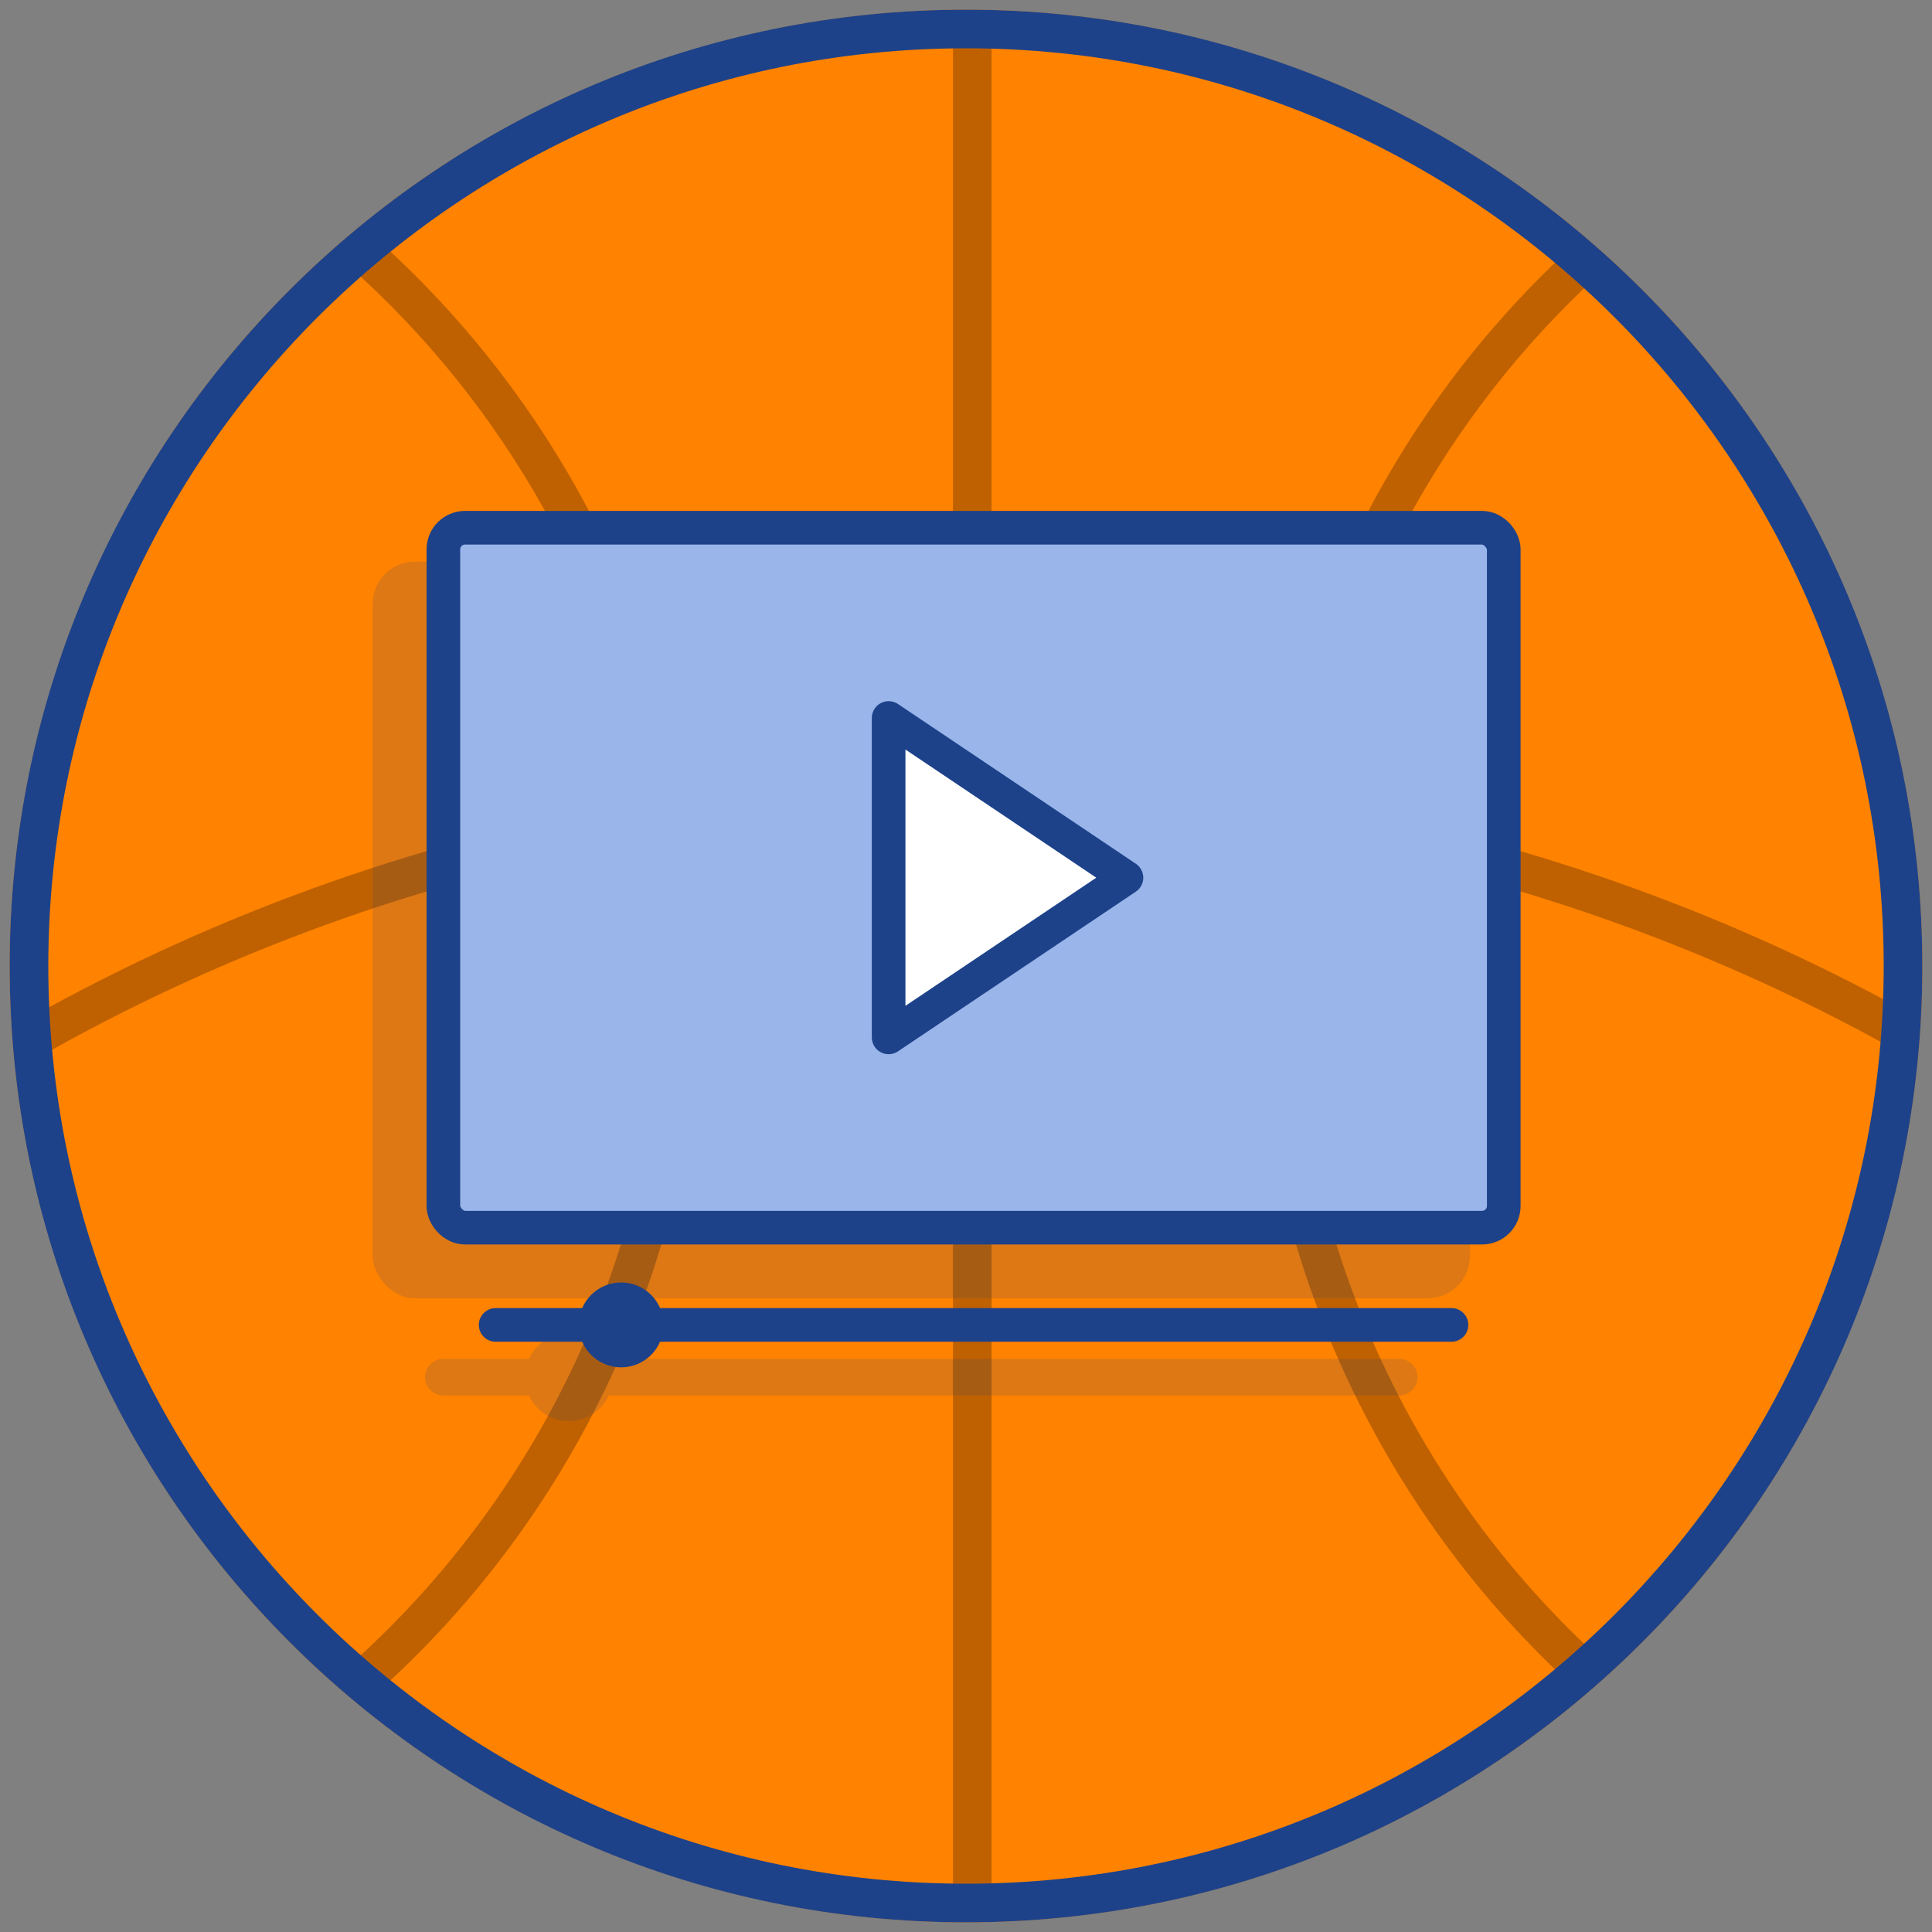
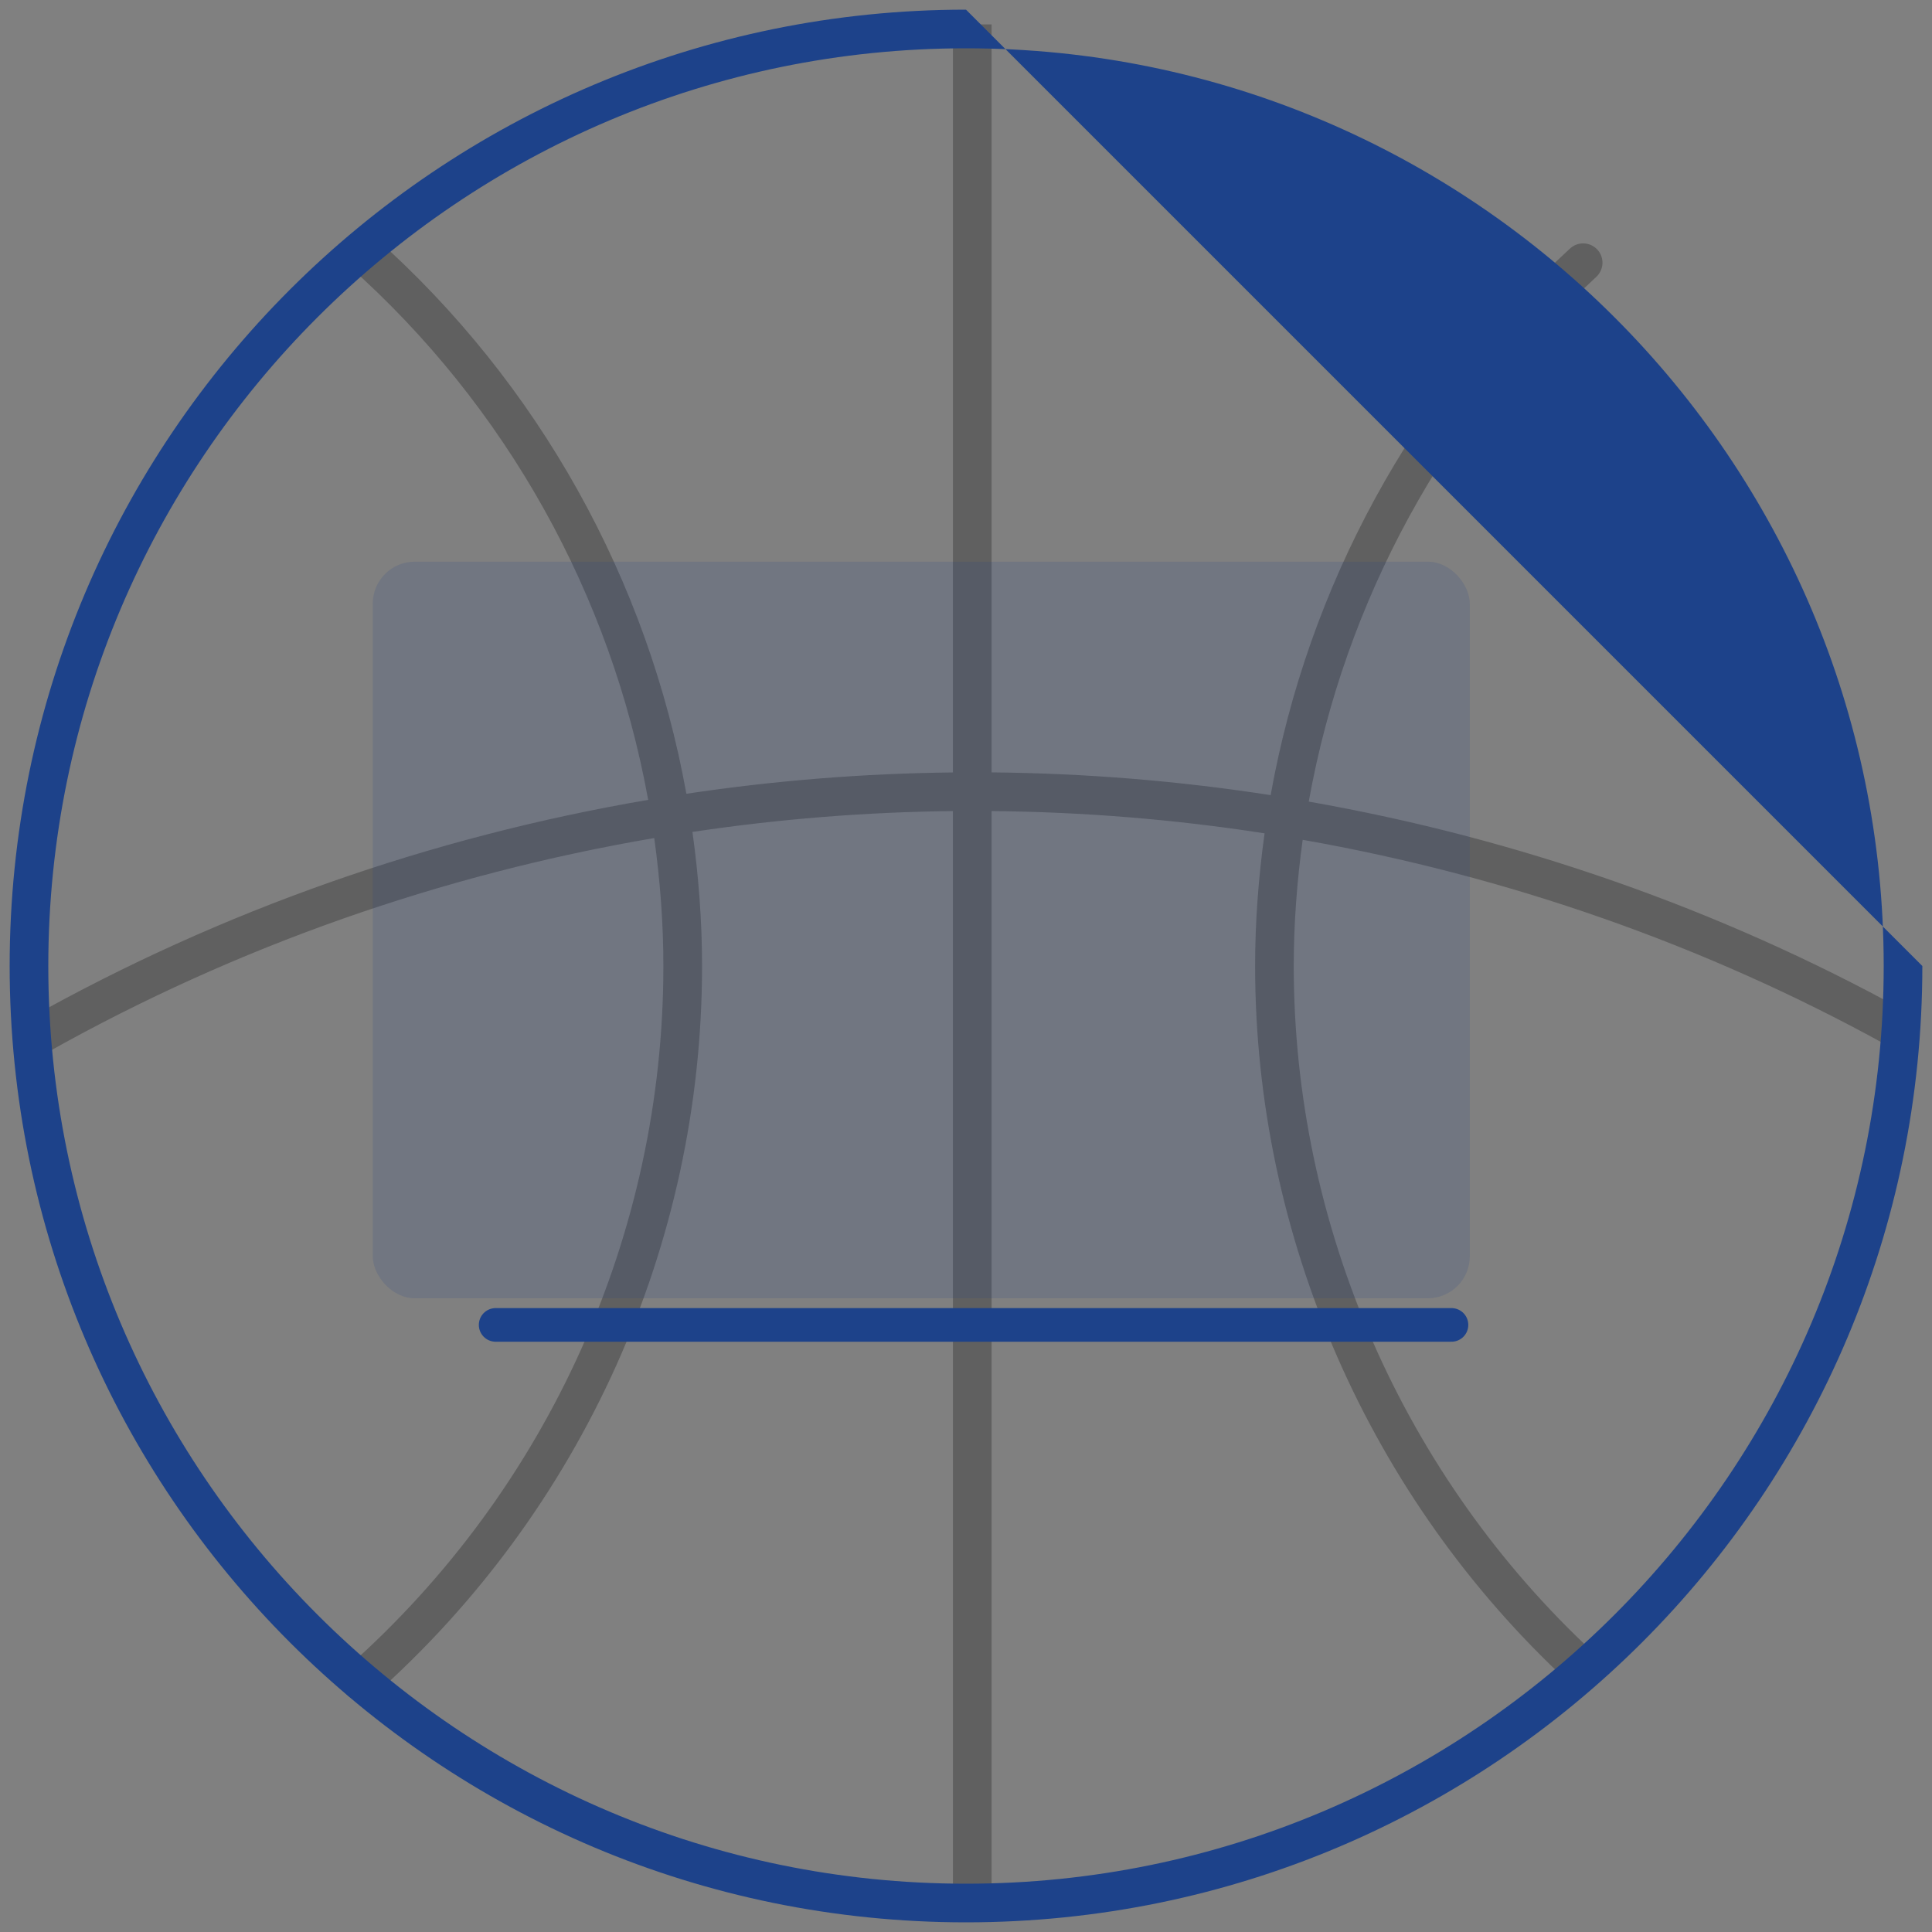
<svg xmlns="http://www.w3.org/2000/svg" id="a" width="100" height="100" viewBox="0 0 100 100">
  <rect x="0" y="0" width="100" height="100" fill="#808080" stroke="none" />
  <g id="y">
    <g id="z">
      <g id="aa">
-         <circle cx="50" cy="50" r="49.5" fill="#ff8200" />
-       </g>
+         </g>
      <path id="ab" d="M98.587,52.323c-9.597-5.289-20.049-8.934-30.847-10.832,1.858-10.345,7.047-19.942,14.881-27.158,.406-.374,.432-1.007,.058-1.413-.374-.405-1.006-.431-1.413-.058-8.161,7.517-13.565,17.517-15.497,28.295-4.768-.74-9.597-1.133-14.445-1.178V1.263h-2V39.982c-4.631,.05-9.242,.421-13.798,1.104-1.992-11.057-7.631-21.253-16.164-28.836-.413-.368-1.044-.33-1.412,.083-.367,.413-.33,1.045,.083,1.411,8.185,7.275,13.598,17.053,15.517,27.657-11.227,1.914-22.083,5.719-32.018,11.294-.482,.271-.653,.88-.383,1.361,.184,.327,.523,.511,.873,.511,.166,0,.333-.041,.488-.128,9.729-5.459,20.36-9.186,31.354-11.063,.302,2.183,.473,4.393,.473,6.623,0,13.844-5.951,27.065-16.327,36.274-.413,.367-.451,.999-.084,1.412,.198,.223,.472,.336,.749,.336,.236,0,.473-.083,.663-.252,10.804-9.588,17-23.355,17-37.771,0-2.336-.18-4.651-.498-6.938,4.453-.667,8.958-1.03,13.484-1.08v56.676h2V41.98c4.743,.045,9.467,.429,14.131,1.153-.314,2.266-.49,4.558-.49,6.867,0,14.008,5.905,27.511,16.201,37.047,.192,.179,.437,.267,.68,.267,.269,0,.536-.107,.733-.32,.376-.405,.352-1.038-.054-1.413-9.889-9.159-15.561-22.127-15.561-35.58,0-2.197,.166-4.377,.462-6.533,10.57,1.861,20.801,5.432,30.195,10.608,.484,.266,1.091,.09,1.358-.394,.267-.483,.091-1.092-.394-1.358Z" opacity=".25" />
      <g id="ac">
-         <path d="M50,2.5c26.192,0,47.5,21.308,47.5,47.5s-21.308,47.5-47.5,47.5S2.5,76.192,2.5,50,23.808,2.5,50,2.5m0-2C22.662,.5,.5,22.662,.5,50s22.162,49.5,49.5,49.5,49.5-22.162,49.5-49.5S77.338,.5,50,.5h0Z" fill="#1d428a" />
+         <path d="M50,2.5c26.192,0,47.5,21.308,47.5,47.5s-21.308,47.5-47.5,47.5S2.5,76.192,2.5,50,23.808,2.5,50,2.5m0-2C22.662,.5,.5,22.662,.5,50s22.162,49.5,49.5,49.5,49.5-22.162,49.5-49.5h0Z" fill="#1d428a" />
      </g>
    </g>
    <g>
      <rect x="19.295" y="29.074" width="56.78" height="38.123" rx="2.17" ry="2.17" fill="#1d428a" opacity=".15" />
-       <path d="M29.444,73.556c.915,0,1.704-.545,2.064-1.326h40.914c.523,0,.947-.424,.947-.947s-.424-.947-.947-.947H31.508c-.36-.781-1.149-1.326-2.064-1.326s-1.704,.545-2.064,1.326h-4.432c-.523,0-.947,.424-.947,.947s.424,.947,.947,.947h4.432c.36,.781,1.149,1.326,2.064,1.326Z" fill="#1d428a" opacity=".15" />
      <g>
-         <rect x="22.949" y="27.315" width="54.885" height="36.229" rx="1.124" ry="1.124" fill="#9ab5ea" stroke="#1d428a" stroke-linecap="round" stroke-linejoin="round" stroke-width="1.741" />
-         <polygon points="58.305 45.429 45.995 53.695 45.995 37.163 58.305 45.429" fill="#fff" stroke="#1d428a" stroke-linejoin="round" stroke-width="1.741" />
-       </g>
+         </g>
      <line x1="25.655" y1="68.577" x2="75.128" y2="68.577" fill="none" stroke="#1d428a" stroke-linecap="round" stroke-linejoin="round" stroke-width="1.741" />
-       <circle cx="32.15" cy="68.577" r="1.326" fill="none" stroke="#1d428a" stroke-linecap="round" stroke-linejoin="round" stroke-width="1.741" />
    </g>
  </g>
</svg>